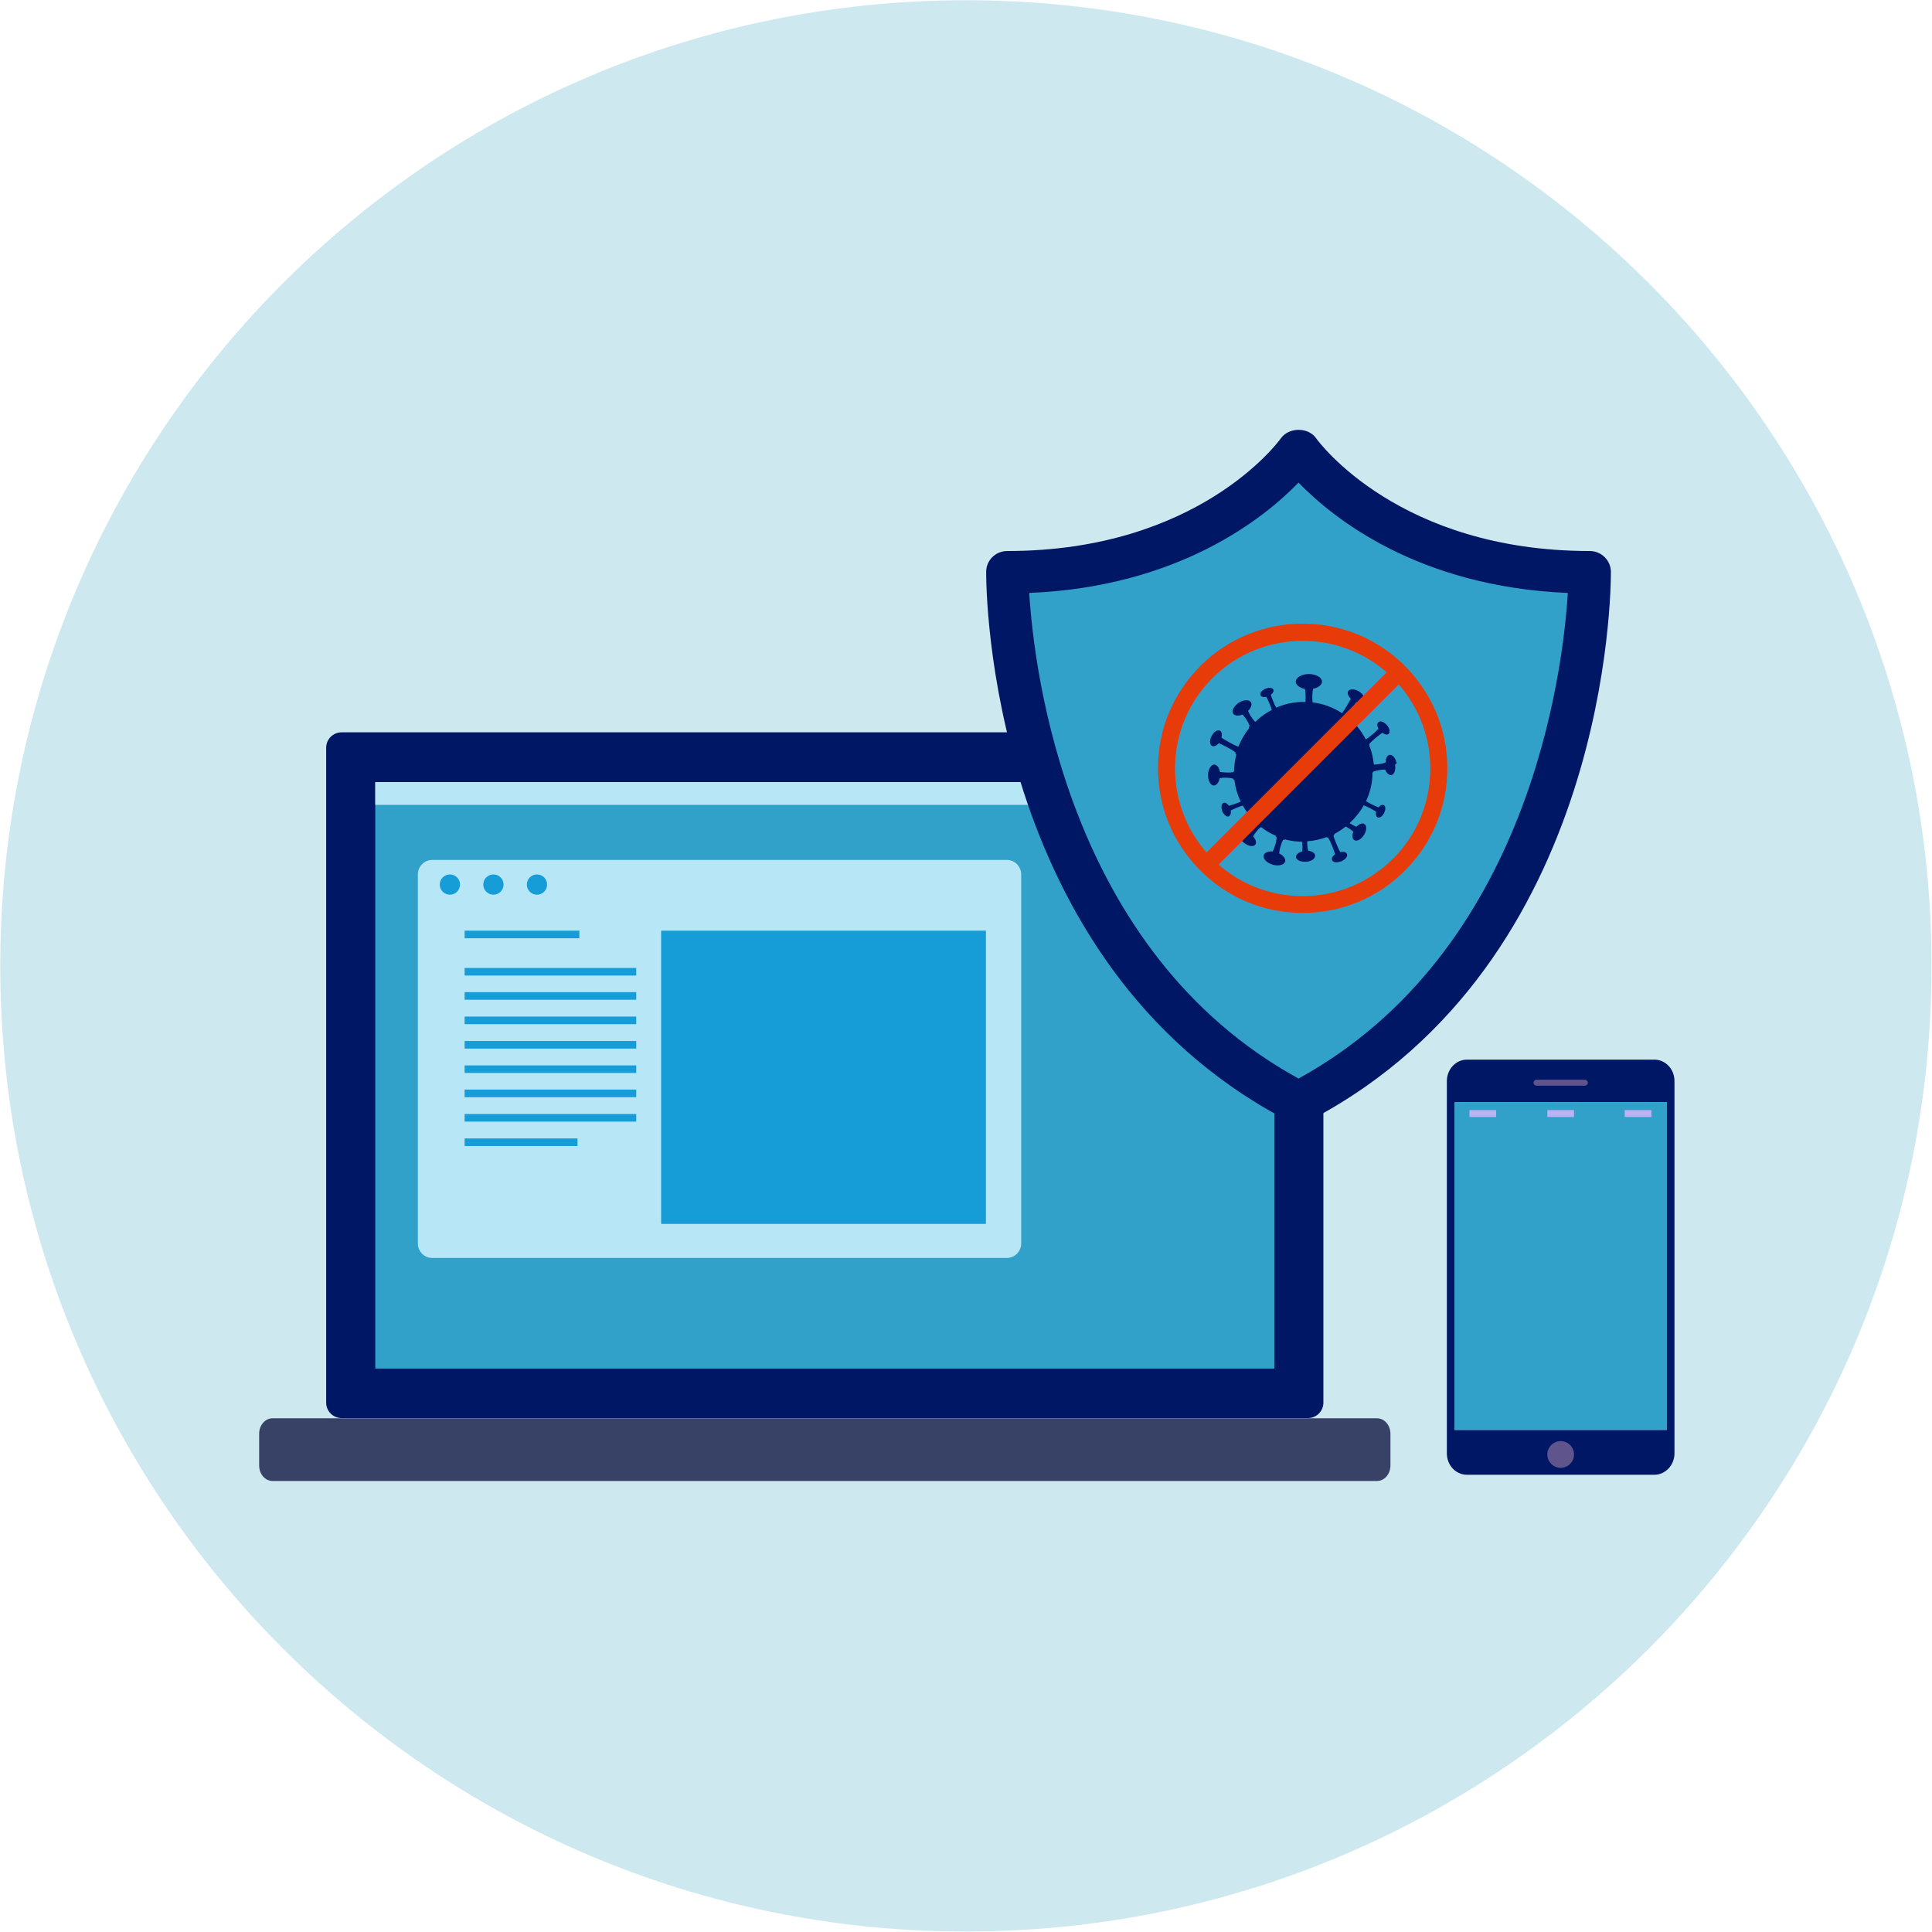
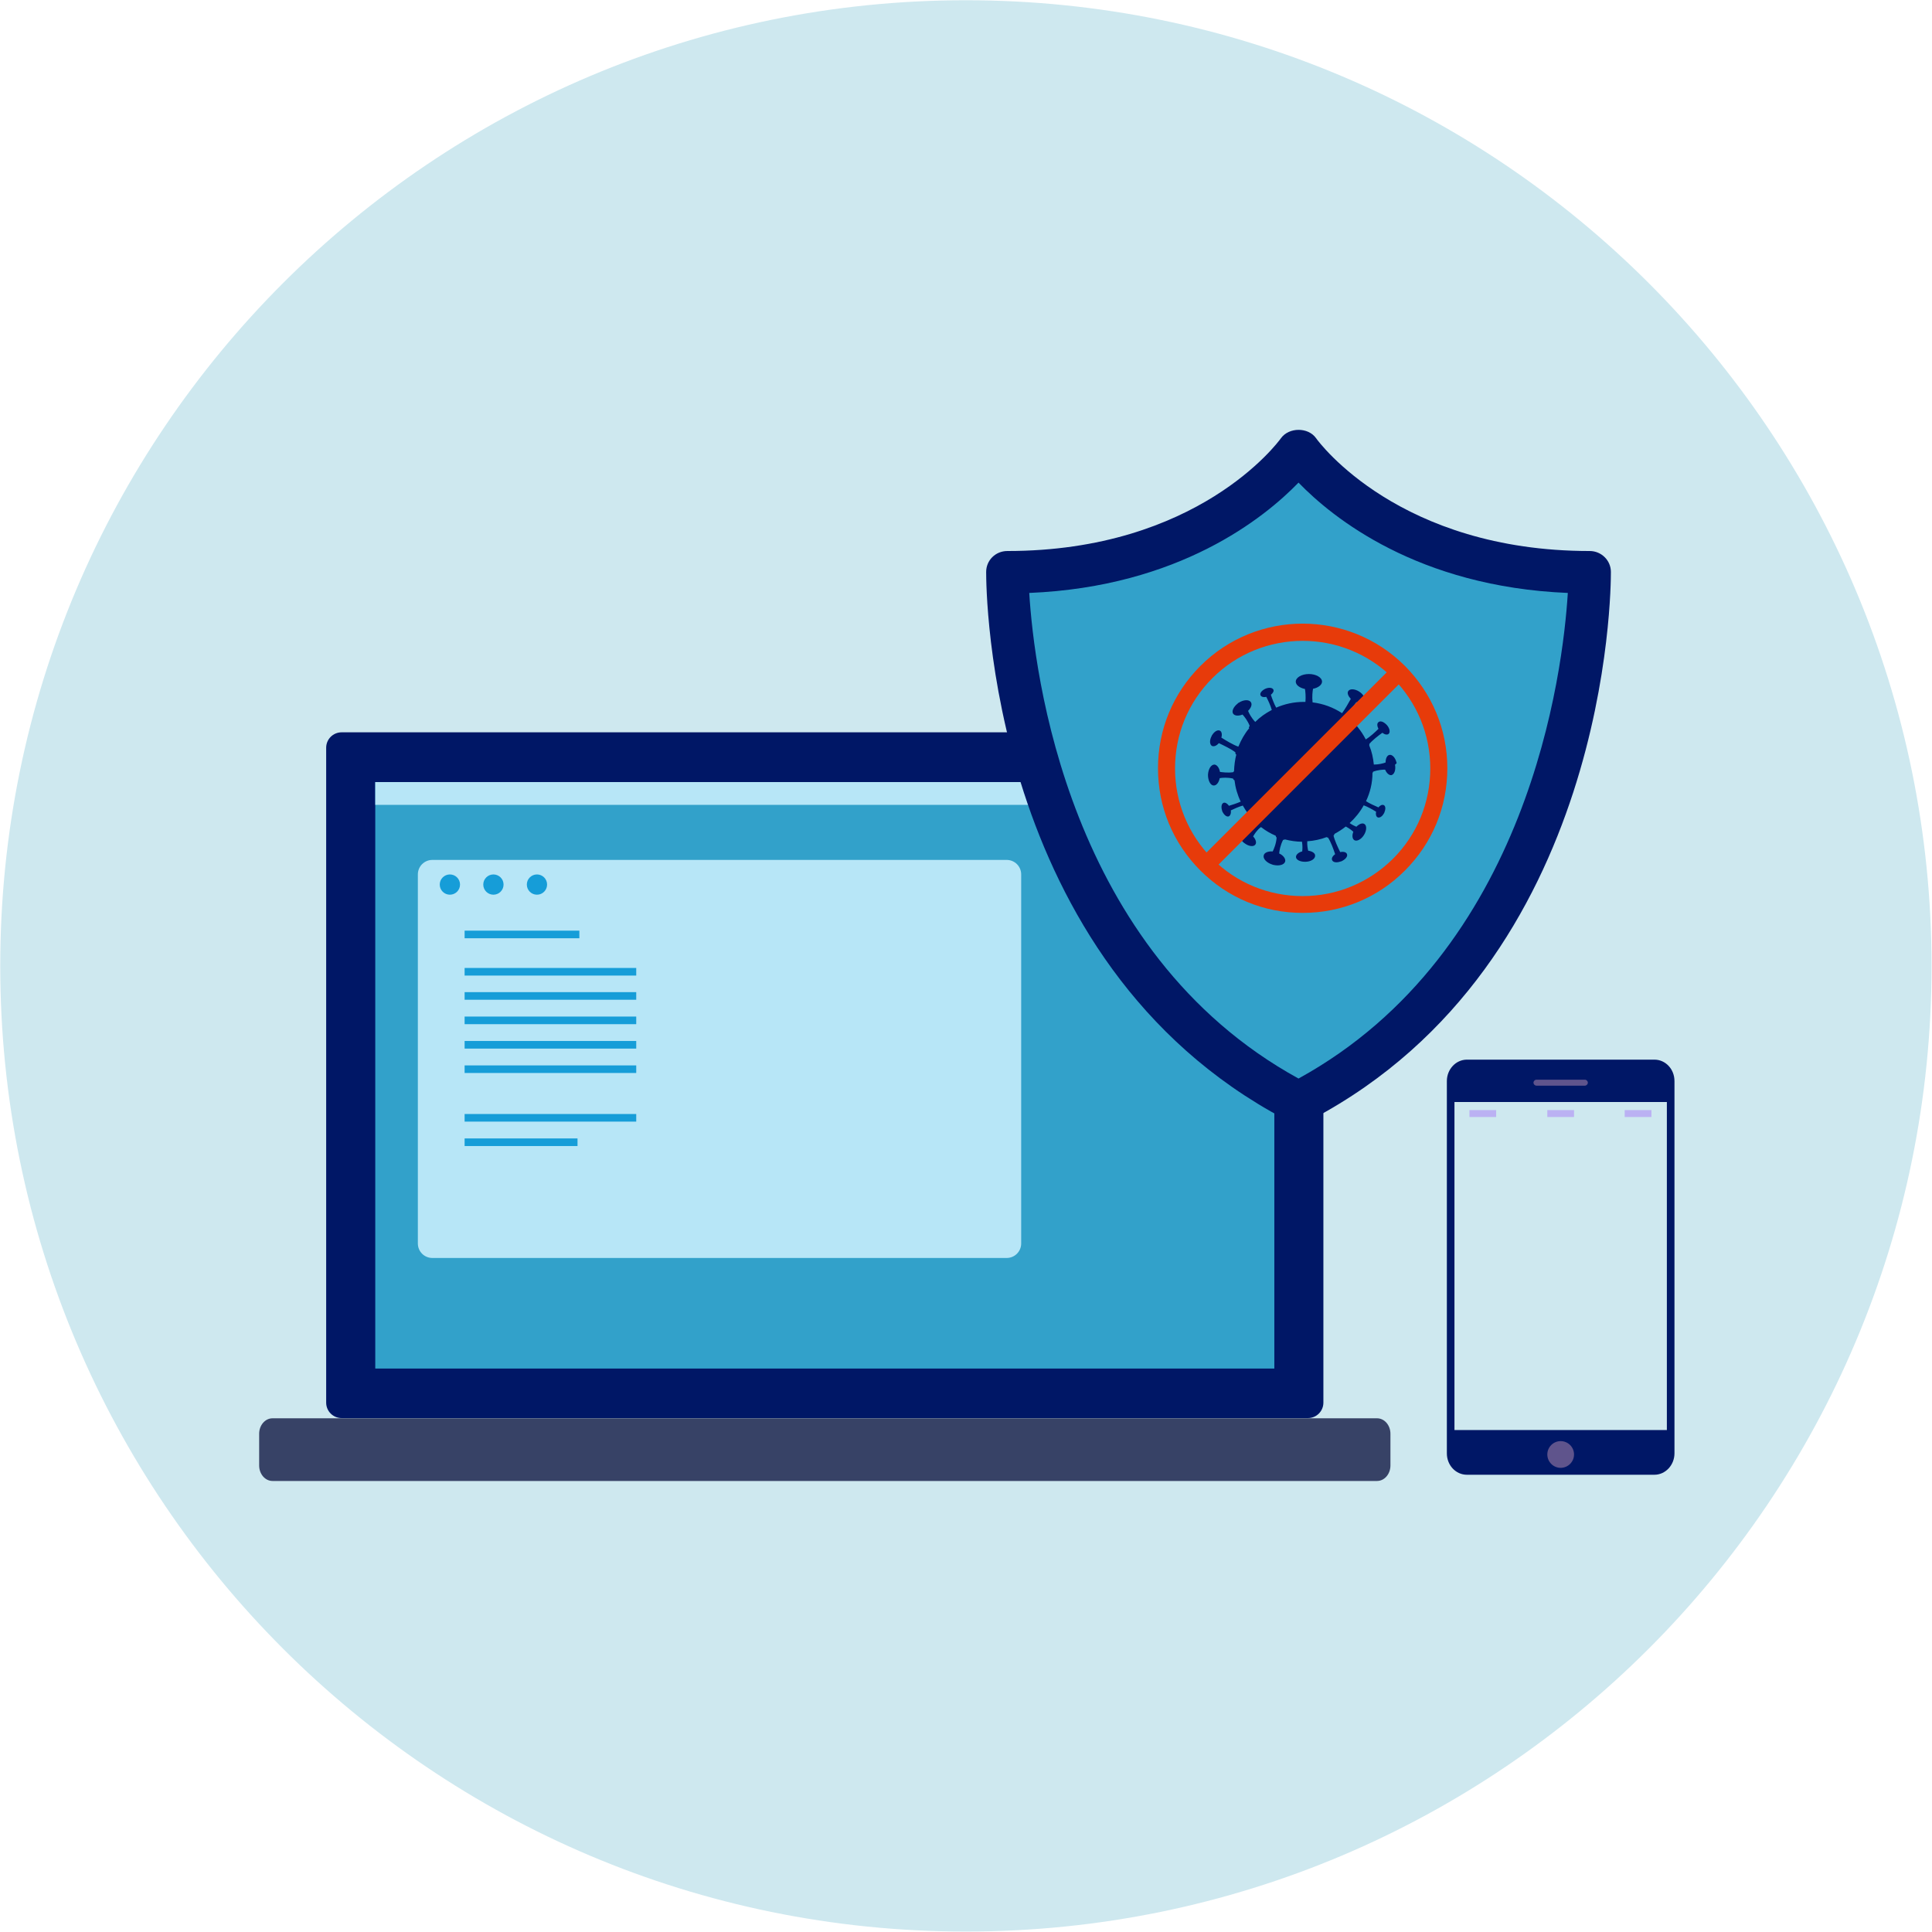
<svg xmlns="http://www.w3.org/2000/svg" width="64" height="64" viewBox="0 0 64 64" fill="none">
  <g id="Ativo 27" clip-path="url(#clip0_466_4044)">
    <g id="Camada_1">
      <g id="Group">
        <path id="Vector" d="M31.996 63.985C49.663 63.985 63.985 49.663 63.985 31.996C63.985 14.329 49.663 0.008 31.996 0.008C14.329 0.008 0.008 14.329 0.008 31.996C0.008 49.663 14.329 63.985 31.996 63.985Z" fill="#CEE8EF" />
        <g id="Group_2">
          <path id="Vector_2" d="M43.839 46.464C43.839 46.747 43.61 46.976 43.328 46.976H11.317C11.034 46.976 10.805 46.747 10.805 46.464V24.77C10.805 24.487 11.034 24.259 11.317 24.259H43.328C43.61 24.259 43.839 24.487 43.839 24.77V46.464Z" fill="#001766" />
          <path id="Vector_3" d="M42.214 45.335H12.431V25.907H42.214V45.335Z" fill="#32A1CA" />
          <path id="Vector_4" d="M42.214 26.662H12.431V25.907H42.214V26.662Z" fill="#B7E6F7" />
          <g id="Group_3">
            <path id="Vector_5" d="M33.347 41.672H14.323C14.056 41.672 13.842 41.458 13.842 41.191V28.967C13.842 28.7 14.056 28.486 14.323 28.486H33.347C33.614 28.486 33.828 28.7 33.828 28.967V41.191C33.828 41.458 33.614 41.672 33.347 41.672Z" fill="#B7E6F7" />
            <path id="Vector_6" d="M14.903 29.638C15.088 29.638 15.239 29.488 15.239 29.302C15.239 29.117 15.088 28.967 14.903 28.967C14.718 28.967 14.567 29.117 14.567 29.302C14.567 29.488 14.718 29.638 14.903 29.638Z" fill="#169DD8" />
            <path id="Vector_7" d="M16.345 29.638C16.531 29.638 16.681 29.488 16.681 29.302C16.681 29.117 16.531 28.967 16.345 28.967C16.16 28.967 16.009 29.117 16.009 29.302C16.009 29.488 16.16 29.638 16.345 29.638Z" fill="#169DD8" />
            <path id="Vector_8" d="M17.788 29.638C17.973 29.638 18.123 29.488 18.123 29.302C18.123 29.117 17.973 28.967 17.788 28.967C17.602 28.967 17.452 29.117 17.452 29.302C17.452 29.488 17.602 29.638 17.788 29.638Z" fill="#169DD8" />
-             <path id="Vector_9" d="M32.66 30.829H21.901V40.543H32.66V30.829Z" fill="#169DD8" />
            <path id="Vector_10" d="M19.192 30.829H15.391V31.081H19.192V30.829Z" fill="#169DD8" />
            <path id="Vector_11" d="M21.076 32.065H15.391V32.317H21.076V32.065Z" fill="#169DD8" />
            <path id="Vector_12" d="M21.076 32.866H15.391V33.118H21.076V32.866Z" fill="#169DD8" />
            <path id="Vector_13" d="M21.076 33.675H15.391V33.927H21.076V33.675Z" fill="#169DD8" />
            <path id="Vector_14" d="M21.076 34.484H15.391V34.736H21.076V34.484Z" fill="#169DD8" />
            <path id="Vector_15" d="M21.076 35.293H15.391V35.544H21.076V35.293Z" fill="#169DD8" />
-             <path id="Vector_16" d="M21.076 36.094H15.391V36.346H21.076V36.094Z" fill="#169DD8" />
            <path id="Vector_17" d="M21.076 36.903H15.391V37.155H21.076V36.903Z" fill="#169DD8" />
            <path id="Vector_18" d="M19.131 37.712H15.391V37.964H19.131V37.712Z" fill="#169DD8" />
          </g>
          <path id="Vector_19" d="M46.06 48.547C46.06 48.83 45.861 49.059 45.617 49.059H9.027C8.783 49.059 8.585 48.83 8.585 48.547V47.495C8.585 47.212 8.783 46.983 9.027 46.983H45.617C45.861 46.983 46.06 47.212 46.06 47.495V48.547Z" fill="#374266" />
          <g id="Group_4">
-             <path id="Vector_20" d="M55.217 36.506H48.181V47.372H55.217V36.506Z" fill="#32A1CA" />
            <path id="Vector_21" d="M47.929 35.812V48.143C47.929 48.54 48.227 48.853 48.593 48.853H54.805C55.171 48.853 55.469 48.532 55.469 48.143V35.812C55.469 35.415 55.171 35.102 54.805 35.102H48.593C48.227 35.102 47.929 35.422 47.929 35.812ZM55.217 47.372H48.181V36.506H55.217V47.372Z" fill="#001766" />
            <path id="Vector_22" d="M52.5 35.964H50.898C50.844 35.964 50.799 35.918 50.799 35.865C50.799 35.812 50.844 35.766 50.898 35.766H52.5C52.554 35.766 52.599 35.812 52.599 35.865C52.599 35.918 52.554 35.964 52.5 35.964Z" fill="#5F548C" />
            <path id="Vector_23" d="M52.142 48.181C52.142 48.425 51.943 48.624 51.699 48.624C51.455 48.624 51.257 48.425 51.257 48.181C51.257 47.937 51.455 47.739 51.699 47.739C51.943 47.739 52.142 47.937 52.142 48.181Z" fill="#5F548C" />
            <path id="Vector_24" d="M52.142 36.773H51.257V37.002H52.142V36.773Z" fill="#BBB1F3" />
            <path id="Vector_25" d="M54.706 36.773H53.82V37.002H54.706V36.773Z" fill="#BBB1F3" />
            <path id="Vector_26" d="M49.562 36.773H48.677V37.002H49.562V36.773Z" fill="#BBB1F3" />
          </g>
          <g id="Group_5">
            <g id="Group_6">
              <path id="Vector_27" d="M42.878 36.453C33.278 31.37 33.362 18.955 33.362 18.955C40.138 18.955 43 14.926 43 14.926H43.023C43.023 14.926 45.884 18.955 52.66 18.955C52.66 18.955 52.745 31.37 43.145 36.453H42.885H42.878Z" fill="#32A1CA" />
              <path id="Vector_28" d="M43.145 37.155H42.885C42.771 37.155 42.657 37.124 42.557 37.071C32.698 31.851 32.668 19.474 32.668 18.947C32.668 18.558 32.981 18.253 33.37 18.253C39.665 18.253 42.328 14.666 42.435 14.514C42.702 14.148 43.336 14.148 43.595 14.514C43.702 14.666 46.365 18.253 52.66 18.253C53.05 18.253 53.363 18.566 53.363 18.947C53.363 19.474 53.332 31.851 43.473 37.071C43.374 37.124 43.259 37.155 43.145 37.155ZM34.095 19.642C34.255 22.236 35.354 31.523 43.015 35.728C50.669 31.523 51.775 22.236 51.936 19.642C46.96 19.436 44.137 17.146 43.015 15.987C41.893 17.146 39.07 19.436 34.095 19.642Z" fill="#001766" />
            </g>
            <path id="Vector_29" d="M46.266 25.281C46.266 25.281 46.266 25.258 46.258 25.25C46.22 25.098 46.121 24.991 46.029 25.006C45.945 25.022 45.9 25.128 45.9 25.258C45.823 25.289 45.671 25.327 45.51 25.327C45.487 25.105 45.442 24.892 45.358 24.694C45.365 24.686 45.365 24.663 45.358 24.648C45.457 24.526 45.663 24.365 45.793 24.274C45.869 24.335 45.953 24.35 45.999 24.312C46.06 24.259 46.037 24.129 45.945 24.022C45.945 24.022 45.93 24.007 45.922 23.999C45.831 23.907 45.724 23.869 45.663 23.923C45.61 23.961 45.617 24.052 45.663 24.144C45.556 24.251 45.381 24.411 45.243 24.495C45.091 24.198 44.877 23.938 44.618 23.732C44.709 23.572 44.839 23.381 44.931 23.259C45.045 23.297 45.152 23.289 45.19 23.228C45.243 23.144 45.167 22.999 45.022 22.908C44.877 22.816 44.717 22.809 44.663 22.893C44.618 22.961 44.663 23.061 44.747 23.152C44.671 23.289 44.564 23.48 44.457 23.625C44.167 23.434 43.839 23.312 43.481 23.267C43.458 23.068 43.481 22.9 43.496 22.816C43.664 22.786 43.794 22.686 43.794 22.58C43.794 22.442 43.595 22.328 43.358 22.328C43.122 22.328 42.924 22.442 42.924 22.58C42.924 22.694 43.053 22.786 43.229 22.824C43.244 22.916 43.259 23.076 43.244 23.251C43.229 23.251 43.206 23.251 43.191 23.251C42.862 23.251 42.557 23.32 42.275 23.442C42.206 23.32 42.138 23.137 42.099 23.015C42.168 22.961 42.206 22.893 42.183 22.847C42.153 22.778 42.038 22.763 41.916 22.816C41.802 22.87 41.725 22.961 41.756 23.03C41.779 23.083 41.855 23.106 41.947 23.083C42.008 23.198 42.092 23.381 42.13 23.518C41.924 23.625 41.741 23.755 41.581 23.915C41.451 23.778 41.374 23.625 41.344 23.549C41.443 23.45 41.489 23.335 41.436 23.259C41.374 23.167 41.191 23.175 41.031 23.282C41.016 23.282 41.008 23.297 41.001 23.305C40.863 23.412 40.795 23.556 40.848 23.64C40.901 23.717 41.023 23.724 41.161 23.671C41.222 23.74 41.329 23.869 41.397 24.045C41.374 24.075 41.367 24.098 41.374 24.113C41.374 24.113 41.374 24.113 41.382 24.121C41.23 24.304 41.115 24.51 41.023 24.732C41.023 24.732 41.023 24.732 41.016 24.732C40.856 24.678 40.604 24.526 40.459 24.434C40.489 24.335 40.474 24.236 40.413 24.205C40.337 24.167 40.23 24.228 40.154 24.35C40.154 24.358 40.138 24.365 40.138 24.381C40.062 24.518 40.07 24.663 40.146 24.709C40.207 24.739 40.299 24.709 40.375 24.617C40.535 24.694 40.795 24.816 40.924 24.922C40.924 24.953 40.924 24.976 40.94 24.991C40.94 24.991 40.947 24.991 40.955 24.991C40.909 25.167 40.886 25.357 40.879 25.548C40.871 25.548 40.863 25.563 40.856 25.579C40.665 25.609 40.489 25.579 40.413 25.571C40.39 25.434 40.314 25.334 40.23 25.327C40.115 25.327 40.024 25.479 40.016 25.67C40.016 25.861 40.1 26.021 40.207 26.021C40.299 26.021 40.375 25.922 40.405 25.777C40.497 25.762 40.665 25.747 40.848 25.792C40.856 25.823 40.879 25.846 40.894 25.846C40.924 26.098 40.993 26.334 41.1 26.555C40.978 26.609 40.818 26.662 40.711 26.693C40.657 26.616 40.589 26.578 40.535 26.593C40.466 26.616 40.444 26.731 40.482 26.845C40.482 26.853 40.482 26.861 40.489 26.868C40.489 26.876 40.489 26.884 40.497 26.891C40.55 26.998 40.634 27.067 40.703 27.044C40.756 27.021 40.787 26.937 40.772 26.845C40.879 26.792 41.039 26.723 41.169 26.685C41.283 26.891 41.436 27.082 41.603 27.242C41.603 27.242 41.603 27.257 41.611 27.265C41.527 27.418 41.413 27.532 41.359 27.586C41.245 27.524 41.138 27.524 41.084 27.586C41.023 27.662 41.077 27.799 41.191 27.906C41.199 27.914 41.207 27.921 41.222 27.929C41.359 28.036 41.52 28.059 41.581 27.982C41.634 27.921 41.603 27.807 41.512 27.708C41.55 27.639 41.634 27.502 41.764 27.402H41.779C41.924 27.517 42.084 27.608 42.26 27.685C42.26 27.7 42.267 27.723 42.29 27.746C42.275 27.952 42.199 28.127 42.16 28.204C42.008 28.196 41.886 28.242 41.863 28.333C41.832 28.44 41.947 28.57 42.122 28.631C42.138 28.631 42.145 28.639 42.16 28.646C42.176 28.654 42.191 28.646 42.199 28.654C42.382 28.692 42.542 28.646 42.573 28.539C42.595 28.448 42.511 28.333 42.374 28.272C42.382 28.181 42.412 27.998 42.504 27.822C42.534 27.822 42.55 27.814 42.565 27.807C42.748 27.853 42.939 27.883 43.13 27.883C43.153 28.02 43.145 28.143 43.137 28.204C43.015 28.234 42.931 28.311 42.931 28.387C42.931 28.478 43.061 28.547 43.221 28.547C43.236 28.547 43.244 28.547 43.259 28.547C43.435 28.539 43.572 28.448 43.565 28.341C43.565 28.257 43.458 28.196 43.336 28.181C43.32 28.12 43.297 27.998 43.305 27.868C43.526 27.853 43.748 27.807 43.946 27.73C43.954 27.738 43.969 27.746 43.992 27.746C44.084 27.883 44.175 28.135 44.228 28.295C44.145 28.356 44.099 28.433 44.129 28.494C44.16 28.57 44.282 28.585 44.404 28.539C44.412 28.539 44.419 28.539 44.434 28.532C44.572 28.471 44.656 28.364 44.618 28.288C44.595 28.227 44.503 28.204 44.396 28.227C44.32 28.074 44.206 27.83 44.175 27.677C44.198 27.662 44.206 27.639 44.206 27.624C44.335 27.555 44.465 27.471 44.58 27.38C44.702 27.441 44.793 27.517 44.831 27.555C44.785 27.669 44.793 27.784 44.862 27.83C44.946 27.883 45.091 27.807 45.182 27.662C45.274 27.517 45.282 27.349 45.198 27.296C45.129 27.25 45.022 27.296 44.931 27.387C44.877 27.364 44.793 27.326 44.709 27.265C44.892 27.097 45.053 26.899 45.175 26.677C45.304 26.723 45.48 26.823 45.587 26.891C45.564 26.975 45.587 27.051 45.633 27.074C45.694 27.105 45.785 27.051 45.839 26.952C45.839 26.952 45.846 26.937 45.854 26.929C45.854 26.922 45.861 26.914 45.861 26.906C45.907 26.8 45.9 26.7 45.839 26.67C45.785 26.647 45.717 26.677 45.663 26.746C45.541 26.693 45.365 26.616 45.251 26.54C45.388 26.25 45.465 25.937 45.465 25.602C45.472 25.602 45.48 25.579 45.487 25.563C45.648 25.502 45.808 25.495 45.884 25.495C45.93 25.609 46.014 25.686 46.09 25.678C46.19 25.655 46.243 25.502 46.212 25.334L46.266 25.281Z" fill="#001766" />
            <g id="Group_7">
              <path id="Vector_30" d="M43.153 30.241C41.87 30.241 40.672 29.745 39.764 28.837C38.856 27.929 38.36 26.731 38.36 25.449C38.36 24.167 38.856 22.969 39.764 22.061C41.634 20.191 44.671 20.191 46.541 22.061C47.441 22.969 47.945 24.167 47.945 25.449C47.945 26.731 47.449 27.929 46.541 28.837C45.64 29.745 44.434 30.241 43.153 30.241ZM43.153 21.229C42.069 21.229 40.985 21.641 40.161 22.465C39.36 23.267 38.925 24.327 38.925 25.456C38.925 26.586 39.368 27.647 40.161 28.448C40.962 29.249 42.023 29.684 43.153 29.684C44.282 29.684 45.343 29.241 46.144 28.448C46.945 27.647 47.38 26.586 47.38 25.456C47.38 24.327 46.937 23.267 46.144 22.465C45.32 21.641 44.236 21.229 43.153 21.229Z" fill="#E73B0A" />
              <path id="Vector_31" d="M46.136 22.073L39.763 28.445L40.162 28.845L46.535 22.472L46.136 22.073Z" fill="#E73B0A" />
            </g>
          </g>
        </g>
      </g>
    </g>
  </g>
  <defs>
    <clipPath id="clip0_466_4044">
      <rect width="64" height="64" fill="white" />
    </clipPath>
  </defs>
</svg>